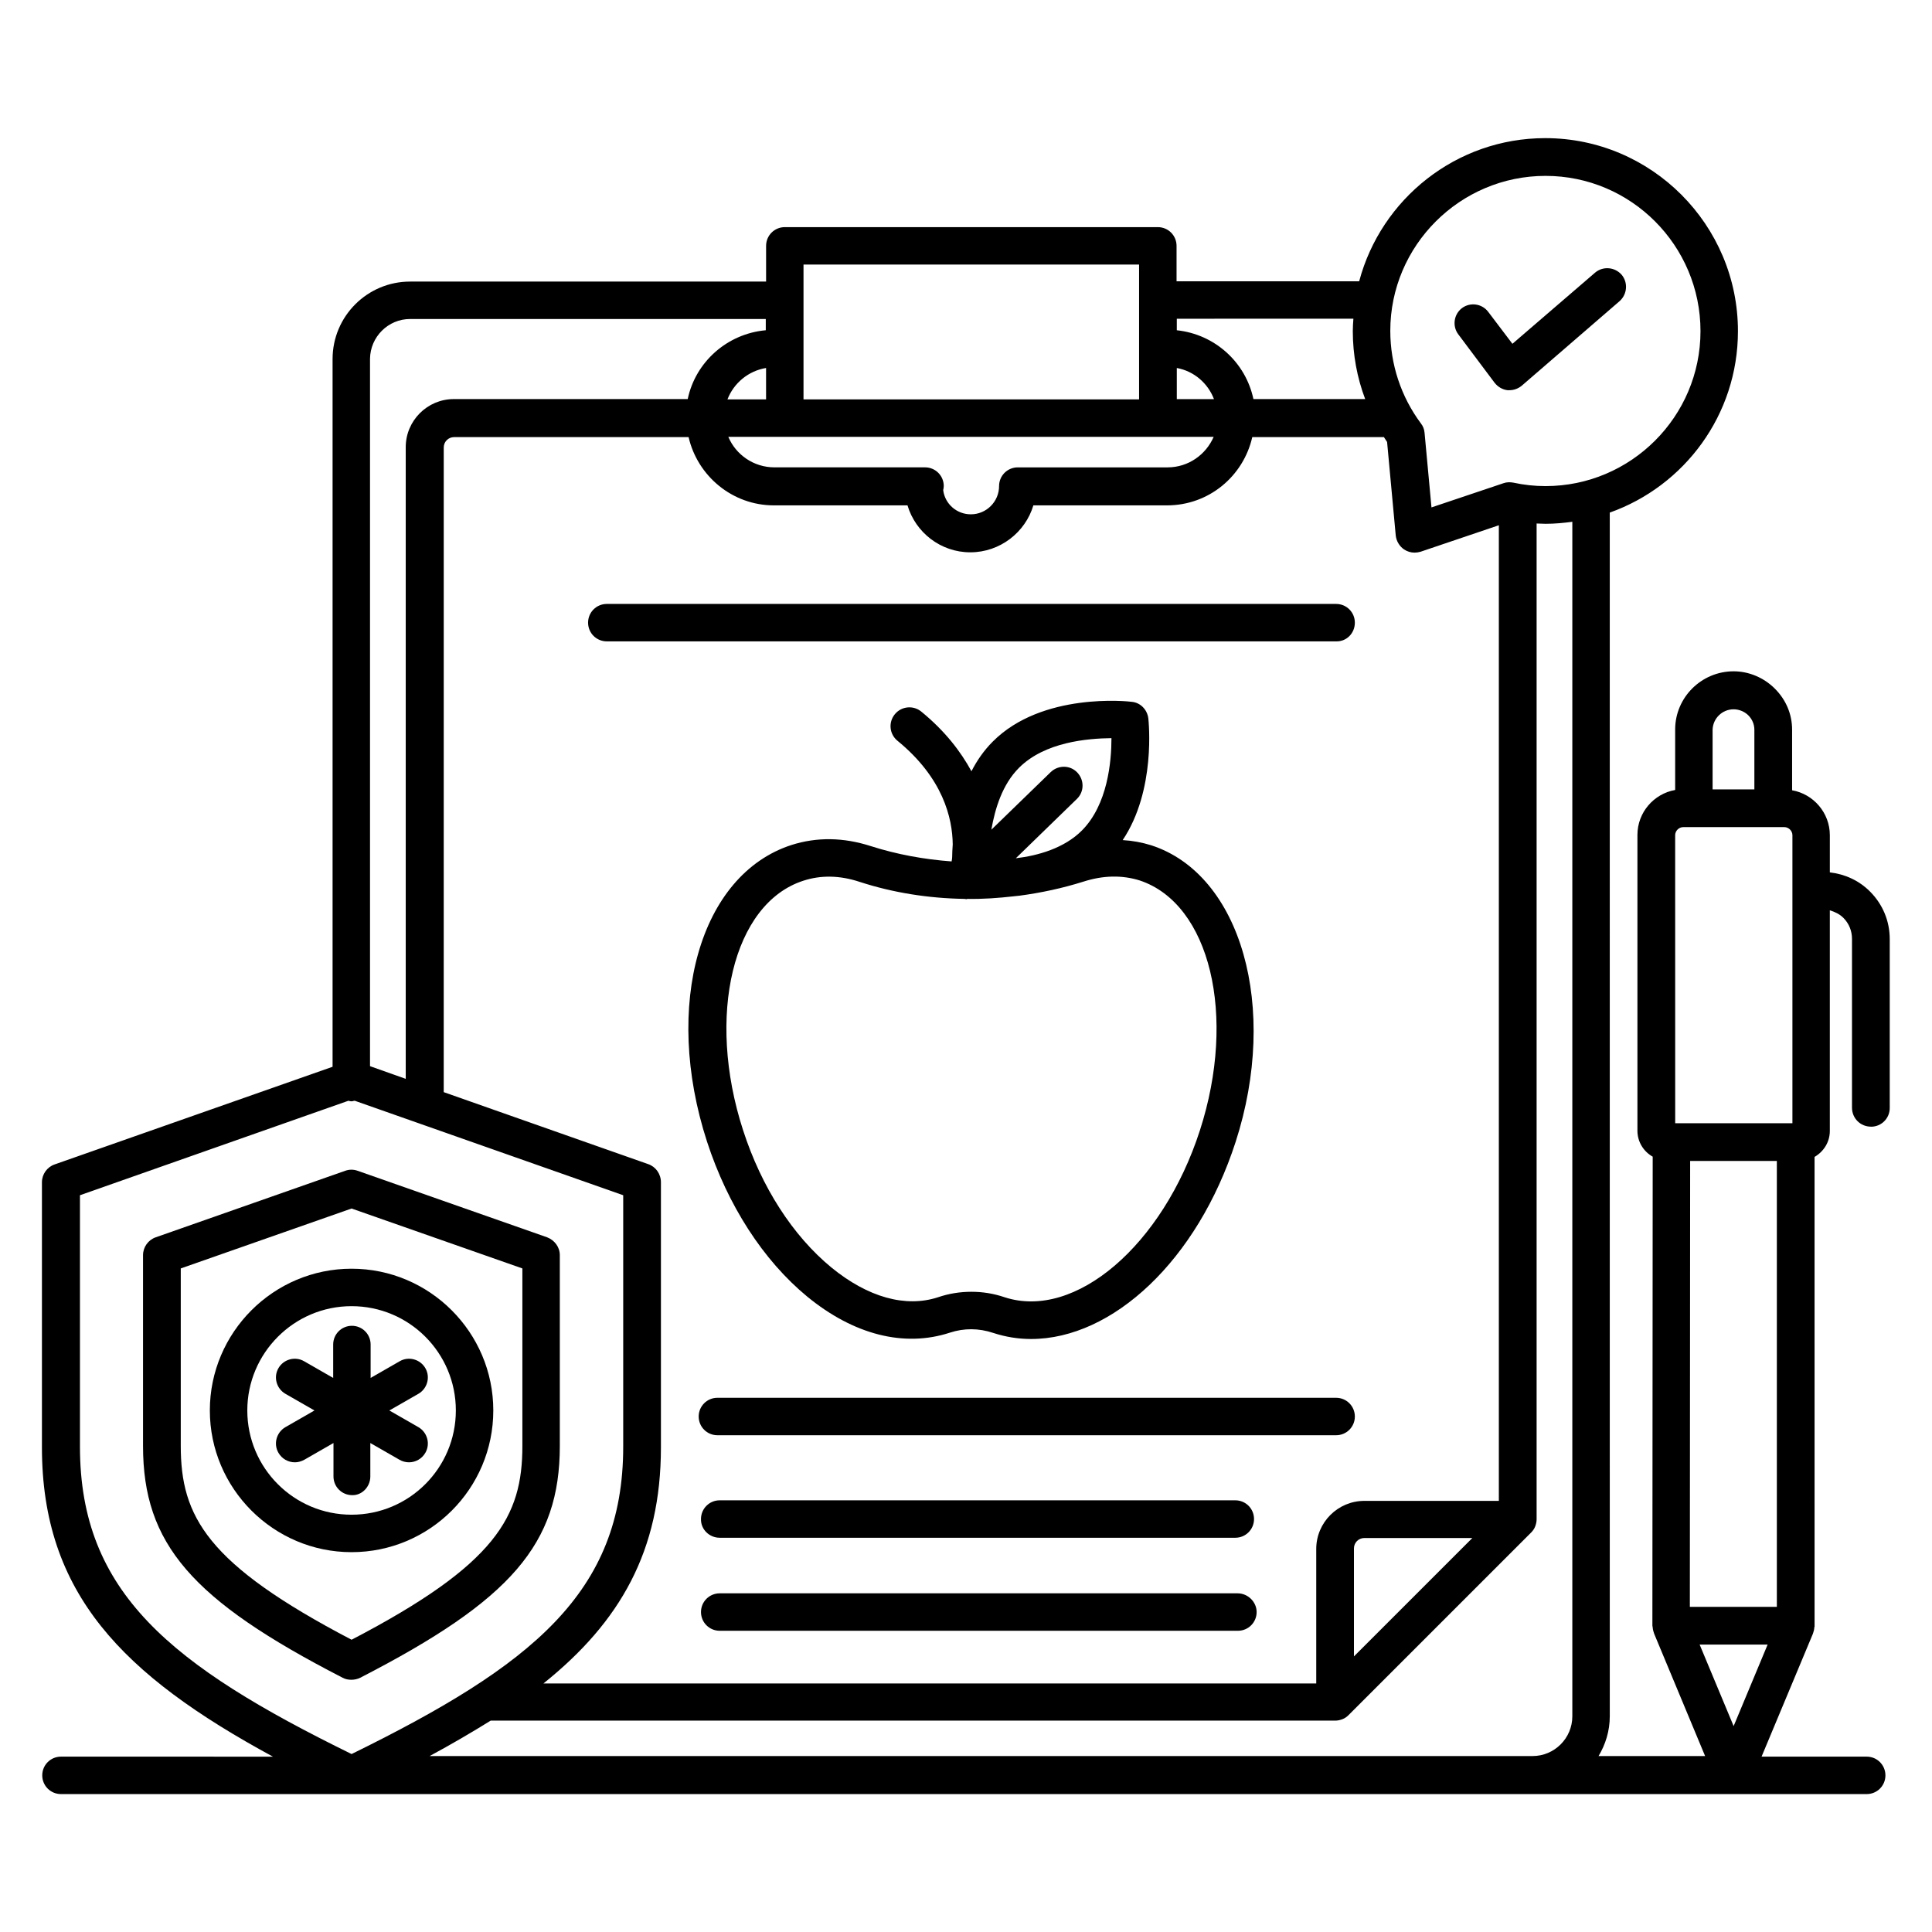
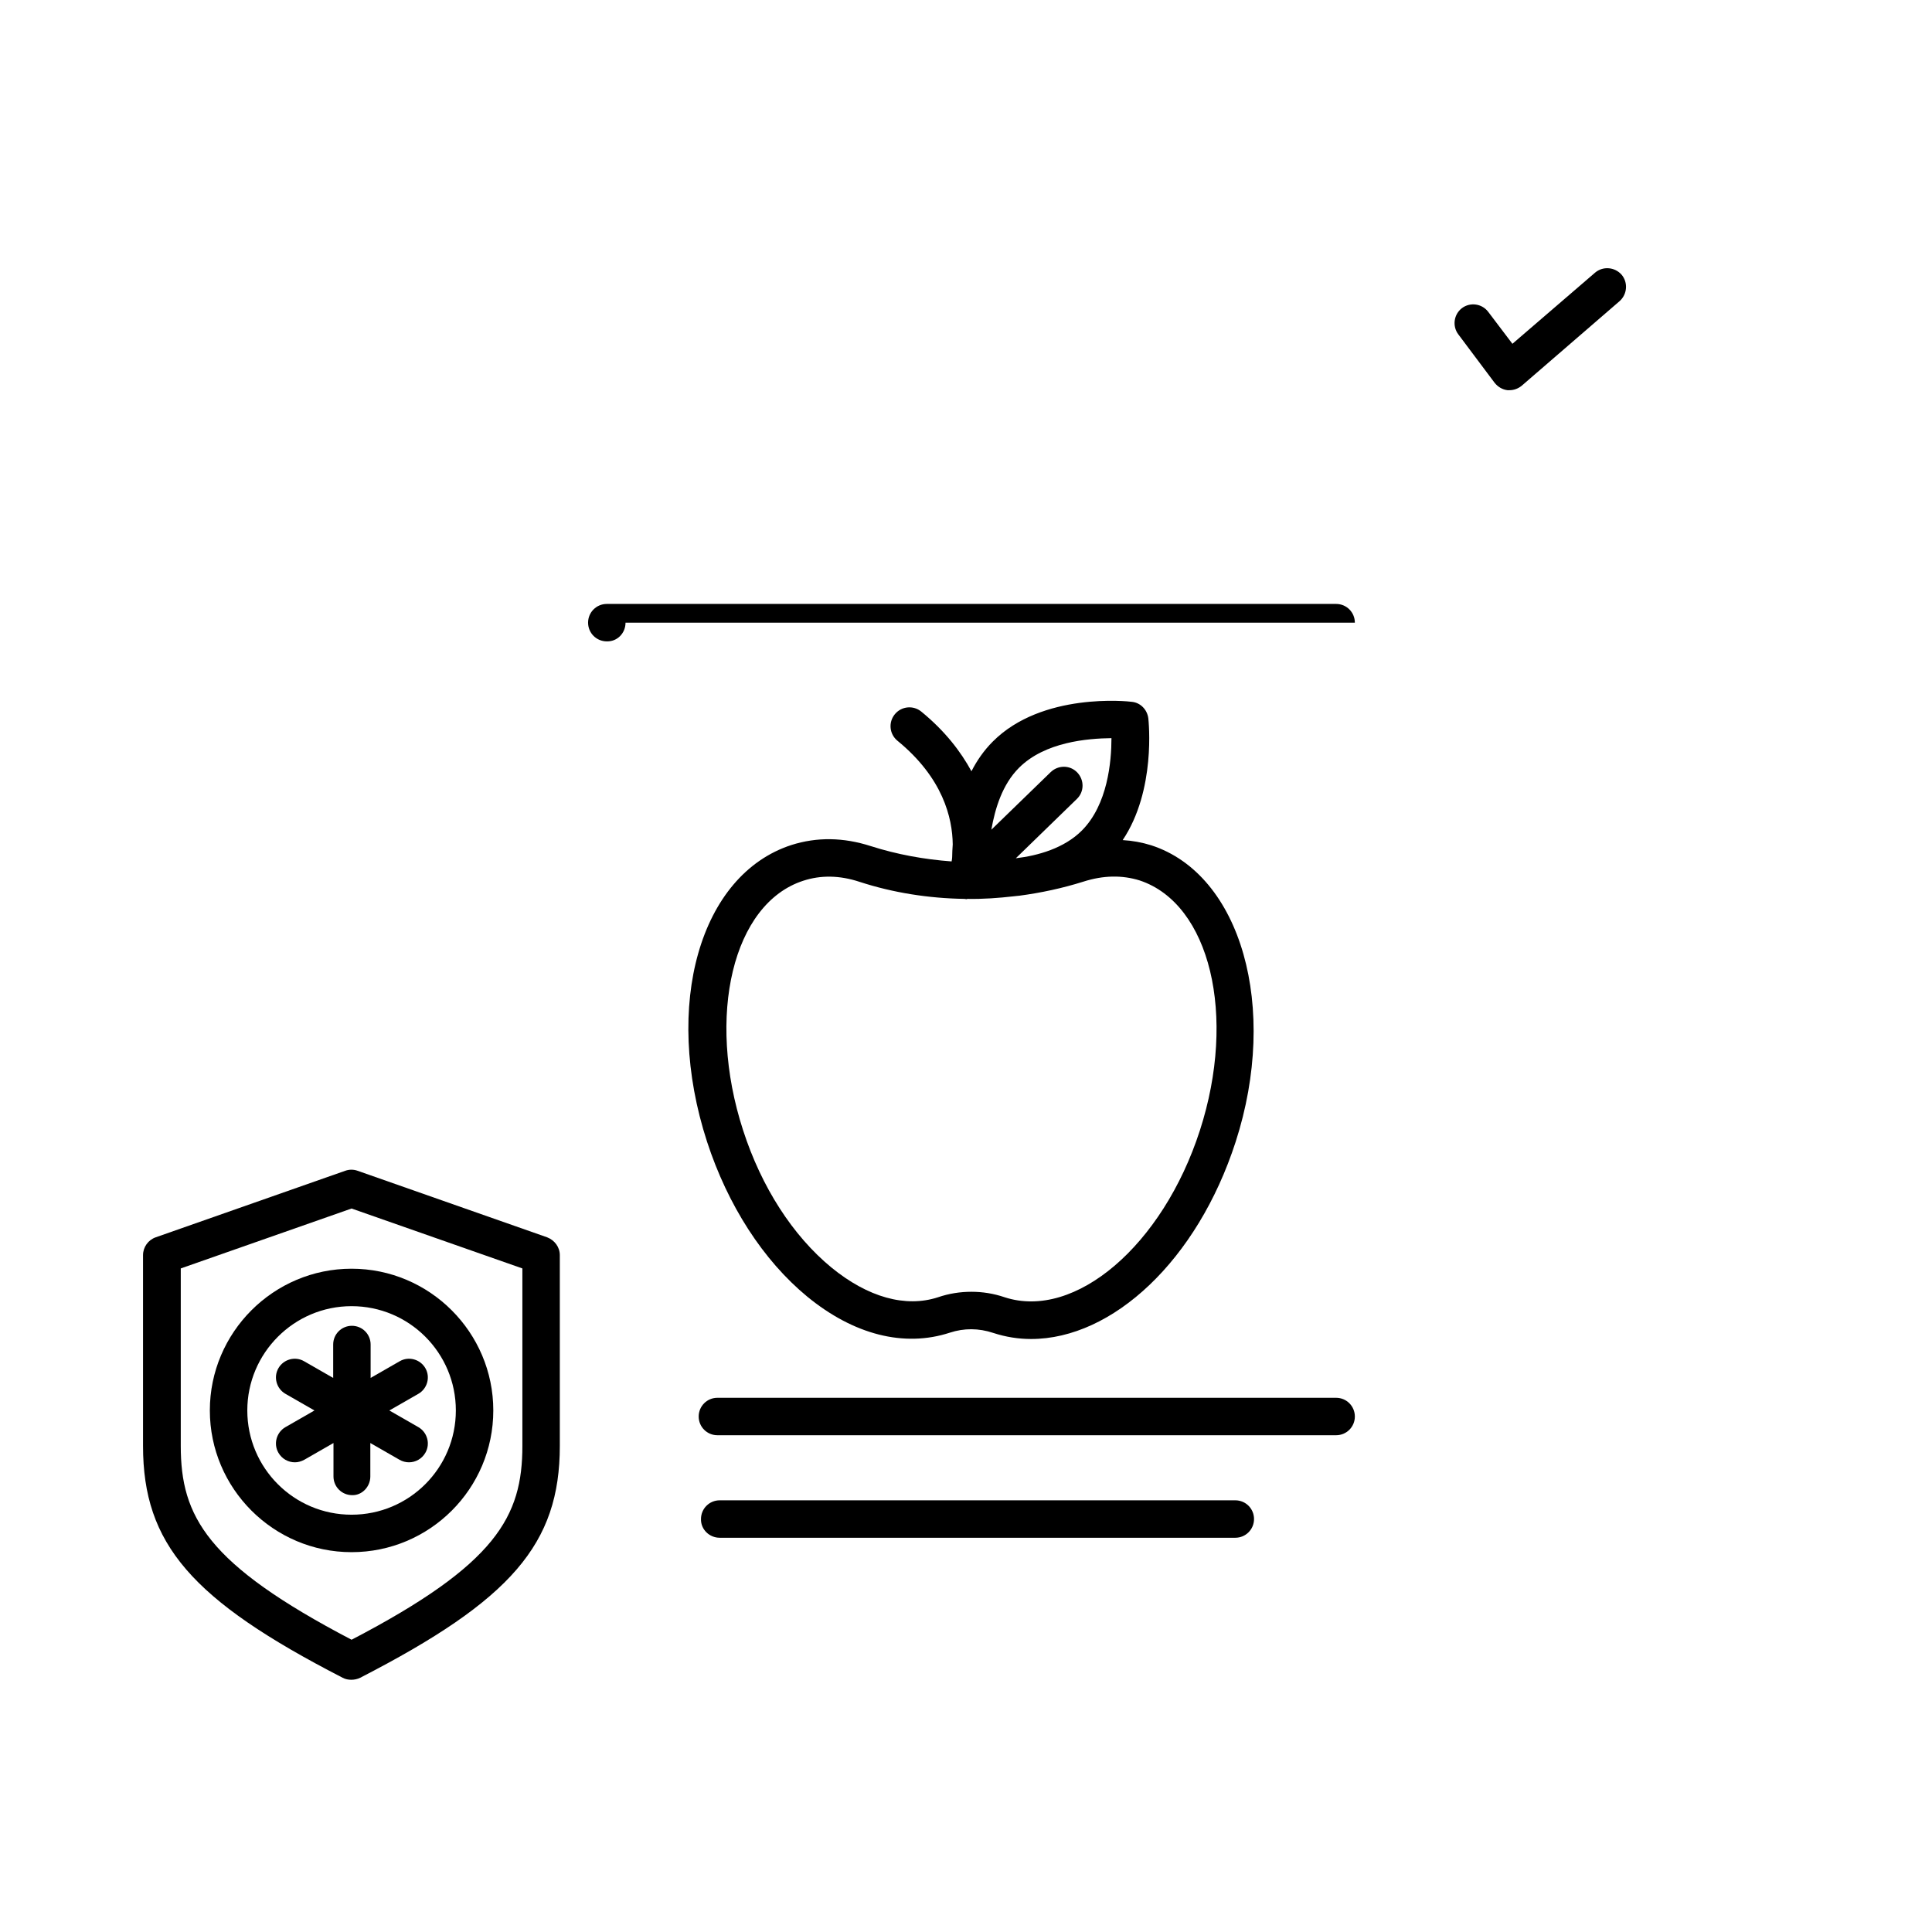
<svg xmlns="http://www.w3.org/2000/svg" fill="#000000" width="800px" height="800px" version="1.1" viewBox="144 144 512 512">
  <g>
    <path d="m374.81 368.24c-7.328-2.367-14.352-2.441-21.07-0.305-24.273 7.863-34.121 42.441-22.367 78.625 5.496 16.871 14.887 31.449 26.566 41.066 12.289 10.078 25.648 13.512 37.785 9.543 3.742-1.223 7.633-1.223 11.527 0.078 3.281 1.07 6.641 1.602 10 1.602 21.602 0 44.047-20.84 54.199-52.215 11.527-35.648 1.449-70.914-22.367-78.625-2.441-0.762-4.961-1.223-7.559-1.375 8.855-13.207 6.871-31.449 6.793-32.289-0.305-2.289-2.062-4.121-4.352-4.352-0.992-0.152-23.816-2.594-36.871 10.535-2.367 2.367-4.199 5.039-5.648 7.863-2.824-5.191-6.945-10.609-13.281-15.801-2.137-1.754-5.266-1.449-7.023 0.688-1.754 2.137-1.449 5.266 0.688 7.023 12.062 9.848 14.578 20.457 14.656 27.48-0.078 1.223-0.152 2.289-0.152 3.359 0 0.383-0.078 0.762-0.152 1.145-7.25-0.535-14.426-1.832-21.371-4.047zm87.172 75.344c-9.848 30.457-33.055 50.305-51.754 44.199-2.902-0.992-5.879-1.449-8.777-1.449-2.977 0-5.953 0.457-8.855 1.449-8.625 2.824-18.625 0-28.242-7.863-10.23-8.398-18.551-21.297-23.434-36.41-9.848-30.383-2.672-60.074 15.953-66.105 4.656-1.527 9.695-1.449 14.961 0.305 8.93 2.902 18.32 4.352 27.711 4.504 0.23 0 0.383 0.078 0.609 0.078 0.078 0 0.152-0.078 0.23-0.078 4.121 0.078 8.246-0.23 12.289-0.688 0.457-0.078 0.918-0.078 1.449-0.152 5.727-0.762 11.449-1.984 17.023-3.742 5.266-1.68 10.23-1.754 14.887-0.305 18.621 6.184 25.797 35.801 15.949 66.258zm-47.938-96.105c6.871-6.871 18.168-7.785 24.504-7.863 0 6.184-0.992 17.633-7.863 24.504-4.656 4.656-11.602 6.641-17.48 7.328l16.184-15.727c1.984-1.91 1.984-5.039 0.078-7.023-1.91-1.984-5.039-1.984-7.023-0.078l-15.727 15.266c0.992-5.644 2.902-11.98 7.328-16.406z" />
-     <path d="m503.05 309.01c0-2.75-2.215-4.961-4.961-4.961h-193.28c-2.75 0-4.961 2.215-4.961 4.961 0 2.75 2.215 4.961 4.961 4.961h193.28c2.746 0.078 4.961-2.137 4.961-4.961z" />
+     <path d="m503.05 309.01c0-2.75-2.215-4.961-4.961-4.961h-193.28c-2.75 0-4.961 2.215-4.961 4.961 0 2.75 2.215 4.961 4.961 4.961c2.746 0.078 4.961-2.137 4.961-4.961z" />
    <path d="m498.09 514.43h-163.97c-2.75 0-4.961 2.215-4.961 4.961 0 2.75 2.215 4.961 4.961 4.961h163.97c2.75 0 4.961-2.215 4.961-4.961 0-2.75-2.215-4.961-4.961-4.961z" />
    <path d="m334.73 551.52h136.64c2.75 0 4.961-2.215 4.961-4.961 0-2.75-2.215-4.961-4.961-4.961h-136.64c-2.75 0-4.961 2.215-4.961 4.961-0.074 2.746 2.215 4.961 4.961 4.961z" />
-     <path d="m471.98 566.25h-137.25c-2.75 0-4.961 2.215-4.961 4.961 0 2.75 2.215 4.961 4.961 4.961h137.33c2.75 0 4.961-2.215 4.961-4.961 0-2.668-2.289-4.961-5.039-4.961z" />
-     <path d="m639.84 442.59c2.75 0 4.961-2.215 4.961-4.961v-44.73c0-4.809-1.832-9.238-5.266-12.672-2.902-2.902-6.641-4.582-10.609-5.039v-9.848c0-5.953-4.352-10.914-10-11.91v-16.031c0-4.121-1.602-7.938-4.582-10.914-2.902-2.902-6.871-4.582-10.914-4.582-8.551 0-15.496 6.945-15.496 15.418v16.031c-5.648 0.992-10 5.953-10 11.91v78.395c0 2.902 1.602 5.496 4.047 6.871l-0.082 124.27c0 0.152 0.078 0.305 0.078 0.457 0 0.305 0.078 0.609 0.152 0.918 0.078 0.23 0.152 0.535 0.23 0.762l13.512 32.441h-28.242c1.832-3.055 2.977-6.641 2.977-10.535l-0.004-319c19.77-7.023 33.969-25.879 33.969-48.09 0-28.168-22.902-51.145-51.066-51.145-23.586 0-43.512 16.105-49.312 37.938h-48.395v-9.391c0-2.75-2.215-4.961-4.961-4.961h-98.855c-2.75 0-4.961 2.215-4.961 4.961v9.465l-94.352 0.004c-11.297 0-20.535 9.16-20.535 20.535v187.55l-73.664 25.879c-1.984 0.688-3.359 2.594-3.359 4.734v70.227c0 38.703 21.375 60.379 61.219 81.984l-56.176-0.004c-2.75 0-4.961 2.215-4.961 4.961 0 2.75 2.215 4.961 4.961 4.961h478.54c2.75 0 4.961-2.215 4.961-4.961 0-2.75-2.215-4.961-4.961-4.961h-27.863l13.586-32.52c0-0.078 0.078-0.152 0.078-0.23 0.152-0.457 0.305-0.992 0.305-1.449 0-0.078 0.078-0.152 0.078-0.305l-0.004-124.43c2.367-1.375 4.047-3.894 4.047-6.871v-58.473c1.297 0.383 2.594 0.992 3.586 1.984 1.527 1.527 2.289 3.512 2.289 5.574v44.73c0.004 2.824 2.219 5.039 5.043 5.039zm-86.258-251.98c22.672 0 41.066 18.473 41.066 41.145 0 22.672-18.473 41.066-41.066 41.066-2.902 0-5.727-0.305-8.551-0.918-0.84-0.152-1.754-0.152-2.594 0.152l-19.082 6.414-1.832-19.77c-0.078-0.918-0.383-1.754-0.992-2.519-5.266-7.098-8.09-15.648-8.09-24.504-0.004-22.594 18.469-41.066 41.141-41.066zm-237.79 261.9-54.199-19.082 0.004-170.84c0-1.527 1.223-2.75 2.75-2.75h62.137c2.367 10.305 11.602 18.09 22.594 18.09h35.418c2.137 7.176 8.777 12.441 16.641 12.441s14.578-5.266 16.719-12.441h35.418c11.07 0 20.23-7.711 22.594-18.09h34.887c0.305 0.457 0.535 0.84 0.84 1.297l2.289 24.734c0.152 1.527 0.992 2.902 2.215 3.742 0.84 0.535 1.754 0.84 2.75 0.84 0.535 0 1.07-0.078 1.602-0.23l20.762-7.023v258.55h-35.648c-7.023 0-12.746 5.727-12.746 12.746v35.648h-204.81c20.383-16.336 31.145-35.191 31.145-62.594v-70.227c0-2.215-1.375-4.125-3.359-4.812zm31.223-202.67h-10.23c1.68-4.352 5.574-7.559 10.23-8.32zm4.961 9.926h113.66c-2.062 4.734-6.719 8.09-12.215 8.09h-39.695c-2.75 0-4.961 2.215-4.961 4.961 0 4.121-3.359 7.481-7.481 7.481-3.742 0-6.871-2.75-7.328-6.414 0.078-0.383 0.152-0.688 0.152-1.07 0-2.75-2.215-4.961-4.961-4.961h-39.922c-5.496 0-10.23-3.359-12.215-8.09zm103.89-18.246c4.582 0.84 8.246 4.047 9.848 8.246h-9.848zm46.945 312.82c0-1.527 1.223-2.75 2.75-2.75h28.625l-31.375 31.375zm-0.152-325.8c-0.078 1.07-0.152 2.137-0.152 3.207 0 6.258 1.145 12.367 3.281 18.016h-29.617c-2.062-9.77-10.23-17.176-20.305-18.242v-3.055l46.793-0.004zm-145.72-14.426h88.93v35.727l-88.93-0.004zm-104.27 14.426h94.273v2.977c-10.23 0.918-18.625 8.398-20.688 18.242h-61.984c-7.023 0-12.746 5.727-12.746 12.746v167.4l-9.465-3.359v-187.47c0.074-5.801 4.809-10.535 10.609-10.535zm-87.48 298.85v-66.641l71.145-25.039c0.305 0.078 0.535 0.152 0.84 0.152 0.305 0 0.535-0.152 0.84-0.152l71.145 25.039v66.641c0 38.703-24.273 58.016-71.984 81.449-47.785-23.438-71.984-42.75-71.984-81.449zm108.86 72.594h223.81c0.688 0 1.297-0.152 1.91-0.383 0.609-0.23 1.145-0.609 1.602-1.07l48.395-48.395c0.457-0.457 0.84-0.992 1.07-1.602 0.23-0.609 0.383-1.223 0.383-1.91v-263.89c0.762 0 1.602 0.078 2.367 0.078 2.441 0 4.809-0.23 7.098-0.535v316.56c0 5.801-4.734 10.535-10.535 10.535h-292.29c5.801-3.133 11.145-6.262 16.184-9.391zm338.39-20.152-9.008 21.602-9.008-21.602zm2.445-10h-23.055l0.078-118.17h22.977zm-11.453-237.86c1.449 0 2.902 0.609 3.894 1.602 1.07 1.07 1.602 2.441 1.602 3.816v15.801h-11.07v-15.801c0.078-2.977 2.523-5.418 5.574-5.418zm-15.496 33.359c0-1.145 0.992-2.137 2.137-2.137h2.75 0.078 21.07 0.078 2.824c1.145 0 2.137 0.992 2.137 2.137v76.336h-31.066z" />
    <path d="m239.46 588.62c40.074-20.609 52.898-35.496 52.898-61.449v-50.535c0-2.137-1.375-3.969-3.359-4.734l-50.227-17.633c-1.07-0.383-2.215-0.383-3.281 0l-50.227 17.633c-1.984 0.688-3.359 2.594-3.359 4.734v50.535c0 25.953 12.824 40.84 52.898 61.449 0.688 0.383 1.527 0.535 2.289 0.535 0.766 0 1.605-0.152 2.367-0.535zm-47.555-61.449v-47.023l45.266-15.879 45.266 15.879v47.023c0 18.703-6.871 31.375-45.266 51.375-38.395-20.078-45.266-32.672-45.266-51.375z" />
    <path d="m274.73 517.78c0-20.688-16.871-37.559-37.559-37.559s-37.559 16.871-37.559 37.559 16.871 37.559 37.559 37.559 37.559-16.793 37.559-37.559zm-65.191 0c0-15.191 12.367-27.633 27.633-27.633s27.633 12.367 27.633 27.633-12.367 27.633-27.633 27.633c-15.266 0.004-27.633-12.363-27.633-27.633z" />
    <path d="m242.14 535.27v-8.855l7.711 4.426c0.762 0.457 1.68 0.688 2.519 0.688 1.754 0 3.434-0.918 4.352-2.519 1.375-2.367 0.535-5.418-1.832-6.793l-7.711-4.426 7.711-4.426c2.367-1.375 3.207-4.426 1.832-6.793-1.375-2.367-4.426-3.207-6.793-1.832l-7.711 4.426v-8.855c0-2.75-2.215-4.961-4.961-4.961-2.75 0-4.961 2.215-4.961 4.961v8.855l-7.711-4.426c-2.367-1.375-5.418-0.535-6.793 1.832-1.375 2.367-0.535 5.418 1.832 6.793l7.711 4.426-7.711 4.426c-2.367 1.375-3.207 4.426-1.832 6.793 0.918 1.602 2.594 2.519 4.352 2.519 0.84 0 1.68-0.23 2.519-0.688l7.711-4.426v8.855c0 2.75 2.215 4.961 4.961 4.961 2.594 0.074 4.805-2.215 4.805-4.961z" />
    <path d="m540.07 245.42c0.84 1.07 2.062 1.832 3.434 1.984h0.535c1.223 0 2.367-0.457 3.281-1.223l25.879-22.367c2.062-1.832 2.289-4.961 0.535-7.023-1.832-2.062-4.961-2.289-7.023-0.535l-21.906 18.855-6.414-8.473c-1.68-2.215-4.809-2.594-6.945-0.992-2.215 1.68-2.594 4.809-0.992 6.945z" />
  </g>
</svg>